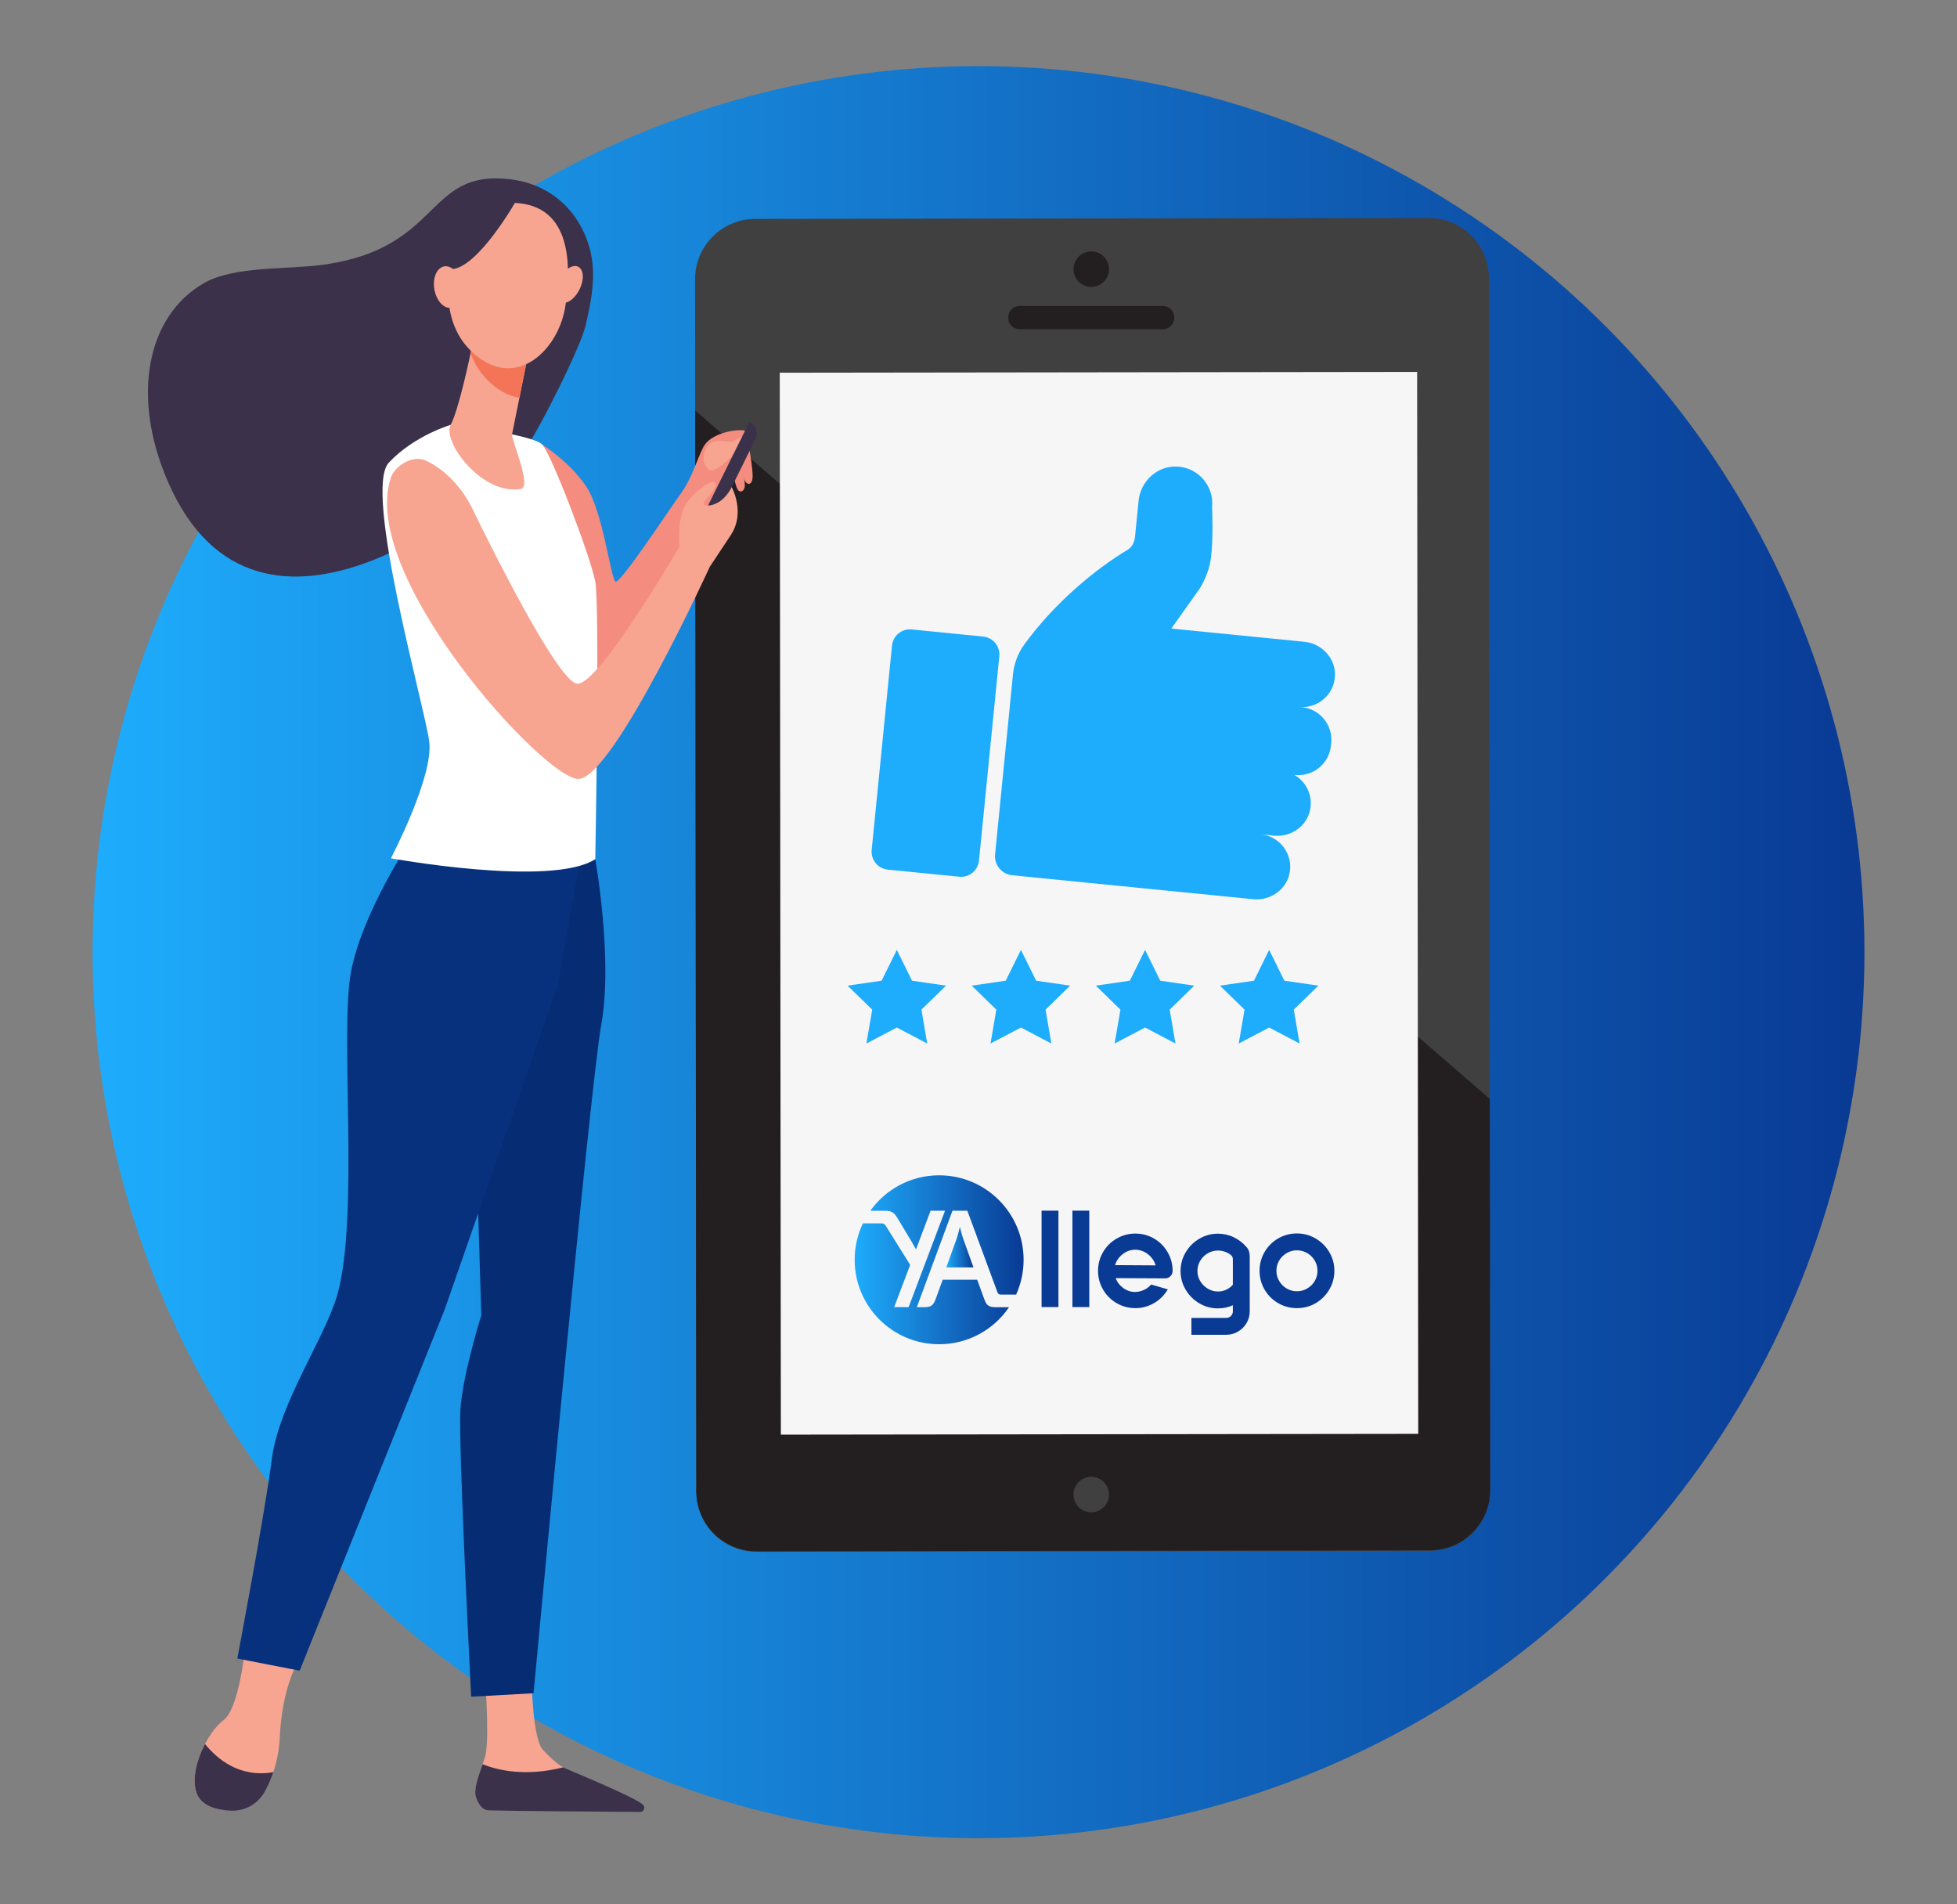
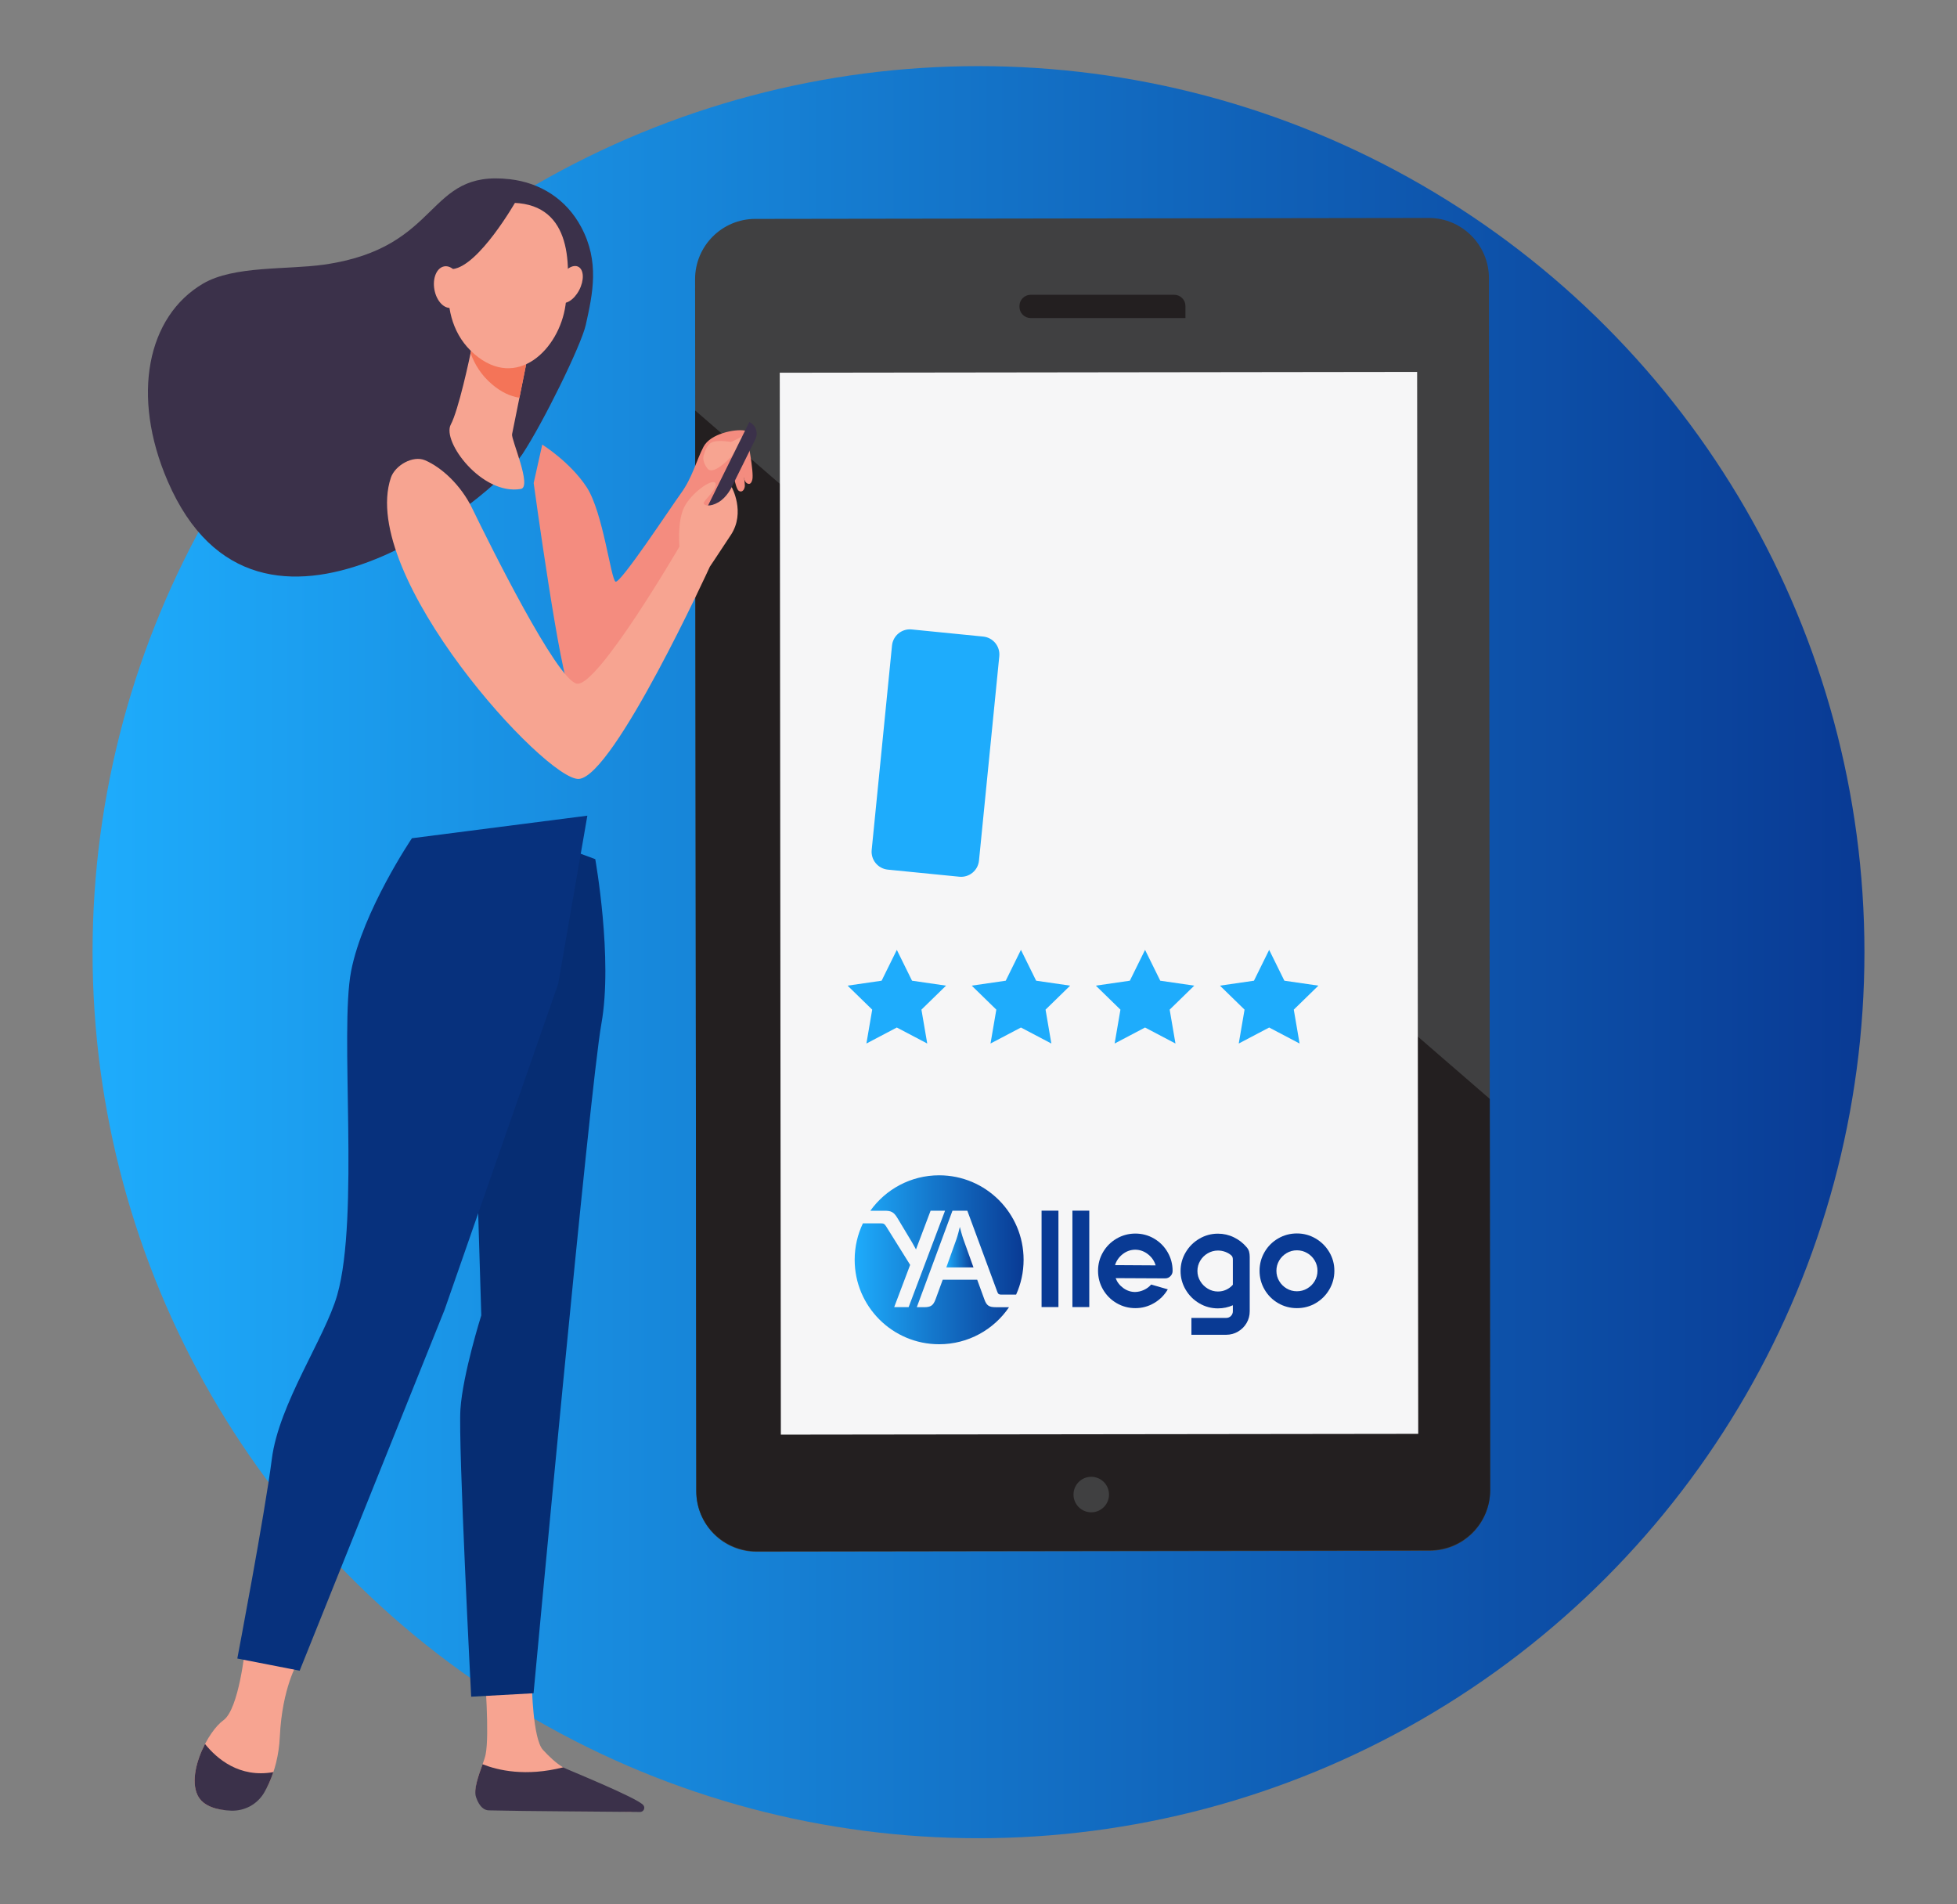
<svg xmlns="http://www.w3.org/2000/svg" version="1.1" id="Layer_1" x="0px" y="0px" width="370px" height="360px" viewBox="0 0 370 360" enable-background="new 0 0 370 360" xml:space="preserve">
  <rect x="0" y="0" width="370" height="360" fill="#808080" stroke="none" />
  <g id="Layer_2">
    <linearGradient id="SVGID_1_" gradientUnits="userSpaceOnUse" x1="34.22" y1="612.891" x2="369.22" y2="612.891" gradientTransform="matrix(1 0 0 1 -16.72 -432.891)">
      <stop offset="0" style="stop-color:#1EACFC" />
      <stop offset="1" style="stop-color:#093A94" />
    </linearGradient>
    <circle fill="url(#SVGID_1_)" cx="185" cy="180" r="167.5" />
  </g>
  <g>
    <path fill="#404041" d="M281.738,281.759c0.004,6.298-5.09,11.403-11.385,11.411l-127.299,0.178   c-6.295,0.007-11.402-5.088-11.408-11.386l-0.231-229.173c-0.004-6.292,5.093-11.404,11.384-11.408l127.3-0.18   c6.296-0.009,11.403,5.092,11.407,11.384L281.738,281.759z" />
    <path fill="#231F20" d="M131.433,77.596l0.213,204.269c0.008,6.293,5.113,11.394,11.411,11.384l127.296-0.179   c6.295-0.009,11.389-5.112,11.385-11.403l-0.076-73.93L131.433,77.596z" />
    <polygon fill="#F6F6F7" points="267.93,70.307 268.138,271.057 147.632,271.207 147.424,70.461  " />
    <g>
-       <path fill="#231F20" d="M222.008,60.123c0,1.16-0.951,2.113-2.116,2.113h-27.147c-1.165,0-2.116-0.953-2.116-2.113v-0.168    c0-1.162,0.951-2.115,2.116-2.115h27.147c1.165,0,2.116,0.953,2.116,2.115V60.123z" />
-       <circle fill="#231F20" cx="206.319" cy="50.881" r="3.357" />
+       <path fill="#231F20" d="M222.008,60.123h-27.147c-1.165,0-2.116-0.953-2.116-2.113v-0.168    c0-1.162,0.951-2.115,2.116-2.115h27.147c1.165,0,2.116,0.953,2.116,2.115V60.123z" />
    </g>
    <circle fill="#404041" cx="206.319" cy="282.534" r="3.357" />
  </g>
  <g>
    <polygon fill="#1EACFC" points="169.558,179.567 172.433,185.395 178.864,186.328 174.211,190.864 175.309,197.269    169.558,194.244 163.806,197.269 164.904,190.864 160.251,186.328 166.682,185.395  " />
    <polygon fill="#1EACFC" points="193.023,179.567 195.899,185.395 202.329,186.328 197.677,190.864 198.775,197.269    193.023,194.244 187.272,197.269 188.369,190.864 183.717,186.328 190.148,185.395  " />
    <polygon fill="#1EACFC" points="216.49,179.567 219.365,185.395 225.795,186.328 221.143,190.864 222.24,197.269 216.49,194.244    210.738,197.269 211.835,190.864 207.183,186.328 213.614,185.395  " />
    <polygon fill="#1EACFC" points="239.954,179.567 242.83,185.395 249.261,186.328 244.609,190.864 245.706,197.269 239.954,194.244    234.203,197.269 235.301,190.864 230.649,186.328 237.079,185.395  " />
  </g>
  <g>
    <path fill="#F48C7F" d="M100.899,91.313l1.622-7.268c0,0,5.307,3.317,8.402,8.059c3.095,4.74,4.568,17.38,5.453,17.853   c0.885,0.475,10.68-14.395,12.392-16.738c2.117-2.9,2.909-6.228,4.236-8.754c1.327-2.529,5.997-3.391,7.767-3.074   c1.769,0.317-2.43,7.711-2.43,7.711s-10.614,18.171-14.15,28.126c-3.539,9.954-14.595,14.694-16.363,13.271   C106.058,129.077,100.899,91.313,100.899,91.313z" />
    <path fill="#F7A491" d="M133.121,85.854c0,0,0.441-1.913,1.634-2.305c1.191-0.392,3.266-0.043,3.397,0   c0.133,0.043,2.427-1.174,2.427-1.174l-1.897,3.479c0,0-3.707,4.306-4.941,2.695C132.504,86.941,133.121,85.854,133.121,85.854z" />
    <path fill="#F48C7F" d="M141.241,82.536c0,0,1.338,6.71,1,8.116c-0.339,1.41-1.192,0.655-1.353,0.349   c-0.659-1.262-1.118-5.567-1.118-5.567L141.241,82.536z" />
    <path fill="#F48C7F" d="M138.358,88.116c0,0,0.638,4.162,1.295,4.652c0.427,0.318,0.971,0.129,1.147-0.711   c0.176-0.841-0.854-5.971-0.854-5.971L138.358,88.116z" />
    <path fill="#3B314A" d="M134.456,99.926l-2.221-1.067l9.435-19.074l0,0c1.228,0.589,1.737,2.047,1.14,3.256L134.456,99.926z" />
    <path fill="#3B314A" d="M110.748,61.425c1.33-5.967,2.635-11.967-0.876-18.521c-2.841-5.303-7.752-8.354-13.436-9.02   C80.33,32.003,83.773,46.817,61.263,50.026c-6.994,0.994-17.027,0.16-22.868,3.586c-10.545,6.19-13.676,21.188-6.683,37.364   c17.124,39.608,61.842,2.708,67.033-5.092C102.608,80.083,109.89,65.266,110.748,61.425z" />
    <path fill="#F7A491" d="M46.338,311.619c0,0-1.146,11.474-4.096,13.58c-2.947,2.106-6.879,9.901-4.912,14.116   c0.613,1.314,1.842,2.077,3.24,2.5c4.142,1.258,8.549-0.859,10.312-4.76c0.984-2.18,1.85-5.086,2.024-8.748   c0.44-9.324,3.39-14.064,3.39-14.064L46.338,311.619z" />
    <path fill="#F7A491" d="M91.643,316.313c0,0,0.929,11.578,0.174,15.34c-0.404,2.017-2.653,6.164-1.622,8.061   c1.032,1.896,2.212,2.369,2.212,2.369l26.742,0.423c1.457,0.024,0.496-0.896-0.679-1.747c-1.924-1.391-3.476-2.309-9.615-5.23   c-0.401-0.19-1.86-1.102-2.385-1.418c-1.335-0.801-2.674-2.061-3.827-3.323c-1.92-2.103-2.086-12.298-2.086-12.298L91.643,316.313z   " />
    <path fill="#062D73" d="M112.544,162.416c0,0,3.368,18.798,1.156,31.122c-2.211,12.323-12.823,126.557-12.823,126.557   l-11.794,0.654c0,0-2.473-47.717-2.031-54.354c0.443-6.635,3.942-17.74,3.942-17.74l-1.173-38.527l14.883-50.612L112.544,162.416z" />
    <path fill="#07317D" d="M77.881,158.462c0,0-9.286,13.746-11.497,25.122s1.622,46.337-2.63,61.244   c-2.302,8.069-11.029,20.533-12.357,30.96c-1.326,10.43-6.53,37.743-6.53,37.743l11.789,2.298l27.396-68.219l21.491-61.658   l5.505-31.755L77.881,158.462z" />
-     <path fill="#FFFFFF" d="M85.399,80.253c0,0-7.033,2.008-11.898,7.223c-4.864,5.213,6.764,46.027,7.649,52.663   c0.884,6.635-7.247,22.116-7.247,22.116s30.386,5.533,38.642,0.161c0,0,0.884-47.718,0-52.46   c-0.885-4.738-8.256-24.015-10.023-25.911C100.751,82.147,85.399,80.253,85.399,80.253z" />
    <path fill="#F7A491" d="M73.899,90.312c0.785-2.336,4.163-4.28,6.453-3.305c3.141,1.338,6.784,4.696,8.901,9.047   c3.538,7.268,15.92,32.231,19.753,33.181c3.833,0.948,19.457-25.913,19.457-25.913s-0.44-4.74,0.886-7.426   c1.326-2.688,5.307-5.53,5.896-4.583c0.589,0.949-2.211,3.318-2.211,3.792c0,0.476,1.18,0.791,2.8-0.158   c1.623-0.946,2.501-2.865,2.501-2.865s2.658,4.763-0.142,9.028c-2.802,4.267-3.979,6.005-3.979,6.005s-18.133,39.659-24.766,40.134   C103.272,147.688,67.691,108.804,73.899,90.312z" />
    <path fill="#F7A491" d="M89.492,64.097c0,0-0.063,0.354-0.179,0.959c-0.548,2.908-2.659,12.553-4.085,15.203   c-1.724,3.204,5.9,13.423,13.237,12.176c2.186-0.371-1.846-9.388-1.651-10.345c0.371-1.827,0.874-4.321,1.388-6.88   c0.29-1.442,0.585-2.905,0.86-4.28c0.785-3.907,1.425-7.104,1.425-7.104L89.492,64.097z" />
    <path fill="#F47458" d="M89.314,65.056c0.115-0.604,0.179-0.959,0.179-0.959l10.995-0.271c0,0-0.64,3.196-1.425,7.104   c-0.274,1.367-0.567,2.821-0.855,4.255c-1.698-0.244-3.472-1.057-5.25-2.587c-1.938-1.669-3.211-3.675-3.977-5.817   C89.115,66.099,89.228,65.509,89.314,65.056z" />
    <path fill="#F7A491" d="M96.106,38.345c0,0-4.483,0.613-7.731,4.743c-3.249,4.133-6.751,16.911,1.32,23.858   c8.069,6.946,16.043-0.916,17.224-9.255C108.102,49.354,107.863,38.042,96.106,38.345z" />
    <path fill="#F7A491" d="M109.503,54.843c-0.964,1.842-2.581,2.859-3.611,2.276c-1.032-0.584-1.087-2.55-0.123-4.391   c0.962-1.841,2.58-2.861,3.61-2.276C110.409,51.034,110.465,53,109.503,54.843z" />
    <path fill="#3B314A" d="M97.474,38.151c0,0-6.926,12.15-11.879,12.714c-4.952,0.56-5.604,7.017-5.604,7.017   s1.771-14.879,6.675-17.746C91.57,37.265,97.474,38.151,97.474,38.151z" />
    <path fill="#F7A491" d="M87.214,53.759c0.403,2.158-0.405,4.137-1.808,4.421c-1.403,0.282-2.865-1.237-3.269-3.396   s0.406-4.137,1.81-4.42C85.349,50.081,86.812,51.602,87.214,53.759z" />
    <path fill="#3B314A" d="M51.685,335.005c-6.423,1.149-10.698-2.545-12.922-5.313c-1.634,3.136-2.635,7.048-1.433,9.623   c1.057,2.268,3.937,2.887,6.371,2.975c2.575,0.096,4.98-1.231,6.257-3.436C50.554,337.826,51.17,336.544,51.685,335.005z" />
    <path fill="#3B314A" d="M106.465,334.106c-7.073,1.786-12.3,0.572-15.226-0.587c-0.754,2.101-1.753,4.739-1.223,6.259   c0.649,1.862,1.573,2.438,2.39,2.457c6.461,0.168,23.664,0.24,28.591,0.305c0.688,0.01,1.066-0.78,0.623-1.301   C120.401,339.805,106.992,334.427,106.465,334.106z" />
  </g>
  <g>
    <g>
      <g>
-         <path fill="#1EACFC" d="M246.14,133.687l-0.516-0.051c3.424,0.34,6.469-2.189,6.758-5.633c0.285-3.395-2.367-6.338-5.759-6.675     l-24.604-2.447c-0.013-0.001-0.556-0.069-0.546-0.082l5.298-7.465c1.141-1.8,1.903-3.821,2.186-5.932     c0.473-3.495,0.207-9.545,0.207-9.545c0.392-3.944-2.574-7.442-6.569-7.659c-3.758-0.206-6.96,2.741-7.332,6.491     c0,0-0.435,4.383-0.673,6.789c-0.098,0.987-0.556,1.955-1.402,2.461c-6.225,3.733-13.908,10.145-19.54,17.907     c-1.199,1.655-1.929,3.609-2.13,5.647l-3.381,34.013c-0.197,1.986,1.251,3.756,3.237,3.953l20.159,2.007l11.13,1.106     l14.272,1.417c3.391,0.337,6.568-2.026,6.959-5.41c0.396-3.433-2.095-6.511-5.518-6.851l2.485,0.245     c3.232,0.321,6.291-1.822,6.864-5.021c0.478-2.664-0.806-5.164-2.946-6.424c-0.019-0.011-0.011-0.033,0.008-0.033l0.078,0.007     c3.402,0.341,6.431-2.145,6.769-5.548l0.05-0.496C252.023,137.059,249.54,134.023,246.14,133.687z" />
        <path fill="#1EACFC" d="M185.887,120.337l-13.524-1.346c-1.866-0.186-3.531,1.178-3.717,3.047l-3.84,38.634     c-0.186,1.871,1.178,3.536,3.045,3.724l13.523,1.342c1.865,0.186,3.53-1.179,3.718-3.047l3.839-38.635     C189.116,122.186,187.752,120.522,185.887,120.337z" />
      </g>
    </g>
  </g>
  <g>
    <g>
      <g>
        <g>
          <linearGradient id="SVGID_2_" gradientUnits="userSpaceOnUse" x1="161.588" y1="238.15" x2="193.526" y2="238.15">
            <stop offset="0" style="stop-color:#1EACFC" />
            <stop offset="1" style="stop-color:#093A94" />
          </linearGradient>
          <path fill="url(#SVGID_2_)" d="M186.086,245.571l-1.332-3.646h-6.52l-1.333,3.648c-0.452,1.227-0.906,1.543-2.207,1.543h-1.358      l1.014-2.745c0.021-0.046,0.038-0.089,0.053-0.136l5.674-15.353h2.813l5.672,15.349c0.143,0.426,0.367,0.505,0.758,0.505h2.791      c0.91-2.009,1.416-4.239,1.416-6.586c0-8.821-7.149-15.969-15.969-15.969c-5.364,0-10.109,2.644-13.006,6.701h2.643      c1.265,0,1.775,0.196,2.508,1.425l2.734,4.551c0.281,0.475,0.545,0.958,0.744,1.334l2.763-7.315h2.73l-6.884,18.228h-2.73      l3.018-7.988l-4.526-7.256c-0.317-0.515-0.524-0.596-1.021-0.596h-3.385c-0.998,2.085-1.557,4.42-1.557,6.886      c0,8.82,7.148,15.968,15.969,15.968c5.496,0,10.342-2.775,13.215-7.002h-2.501C186.963,247.116,186.514,246.8,186.086,245.571z" />
        </g>
        <g>
          <linearGradient id="SVGID_3_" gradientUnits="userSpaceOnUse" x1="178.915" y1="235.769" x2="184.049" y2="235.769">
            <stop offset="0" style="stop-color:#1EACFC" />
            <stop offset="1" style="stop-color:#093A94" />
          </linearGradient>
          <path fill="url(#SVGID_3_)" d="M181.472,231.944c-0.118,0.492-0.383,1.568-0.632,2.277l-1.925,5.373h5.134l-1.925-5.373      C181.876,233.513,181.596,232.437,181.472,231.944z" />
        </g>
      </g>
    </g>
    <g>
      <path fill="#093A94" d="M200.114,247.091h-3.189v-18.225h3.189V247.091z" />
      <path fill="#093A94" d="M205.944,247.091h-3.188v-18.225h3.188V247.091z" />
      <path fill="#093A94" d="M221.29,241.246c-0.273,0.282-0.608,0.421-1.003,0.421l-9.361-0.045c0.288,0.76,0.773,1.387,1.458,1.879    c0.683,0.495,1.427,0.741,2.231,0.741c0.577-0.015,1.136-0.148,1.676-0.399c0.538-0.248,0.989-0.588,1.354-1.012l3.145,0.91    c-0.639,1.092-1.504,1.959-2.598,2.596c-1.093,0.639-2.271,0.958-3.53,0.958c-1.275,0-2.456-0.315-3.542-0.944    c-1.086-0.631-1.943-1.489-2.574-2.574c-0.629-1.088-0.945-2.266-0.945-3.544c0-1.274,0.316-2.451,0.945-3.528    c0.631-1.08,1.488-1.934,2.574-2.564c1.086-0.629,2.267-0.945,3.542-0.945c1.276,0,2.453,0.316,3.53,0.945    c1.078,0.631,1.934,1.488,2.563,2.574c0.631,1.086,0.945,2.268,0.945,3.543C221.699,240.636,221.564,240.967,221.29,241.246z     M212.27,237.078c-0.714,0.556-1.199,1.25-1.458,2.084l7.677,0.046c-0.244-0.834-0.722-1.534-1.435-2.096    c-0.715-0.562-1.512-0.851-2.393-0.866C213.781,236.246,212.984,236.523,212.27,237.078z" />
      <path fill="#093A94" d="M236.153,236.589c0.084,0.289,0.125,0.631,0.125,1.025v10.273c0,0.804-0.196,1.545-0.592,2.221    c-0.395,0.676-0.934,1.214-1.617,1.616c-0.684,0.403-1.427,0.604-2.232,0.604h-6.582v-3.188h6.582c0.35,0,0.646-0.123,0.889-0.367    c0.243-0.243,0.364-0.537,0.364-0.887v-1.139c-0.88,0.395-1.822,0.591-2.824,0.591c-1.261,0-2.435-0.317-3.52-0.956    c-1.086-0.64-1.948-1.5-2.585-2.586c-0.639-1.085-0.957-2.258-0.957-3.52c0-1.26,0.318-2.434,0.957-3.518    c0.637-1.086,1.499-1.949,2.585-2.586c1.085-0.638,2.259-0.958,3.52-0.958c1.062,0,2.065,0.229,3.007,0.685    c0.941,0.453,1.746,1.078,2.414,1.867C235.914,236.026,236.071,236.3,236.153,236.589z M231.815,243.819    c0.484-0.219,0.91-0.533,1.274-0.945v-4.713c0-0.198-0.019-0.357-0.057-0.479s-0.103-0.229-0.194-0.32    c-0.303-0.288-0.684-0.52-1.139-0.693c-0.455-0.175-0.934-0.264-1.435-0.264c-0.684,0-1.325,0.177-1.925,0.525    c-0.6,0.35-1.074,0.819-1.424,1.41c-0.349,0.594-0.523,1.24-0.523,1.938c0,0.684,0.178,1.322,0.535,1.913    c0.355,0.593,0.831,1.067,1.424,1.424c0.592,0.357,1.229,0.535,1.913,0.535C230.811,244.15,231.326,244.042,231.815,243.819z" />
      <path fill="#093A94" d="M241.656,246.351c-1.086-0.631-1.944-1.489-2.574-2.574c-0.63-1.088-0.945-2.266-0.945-3.544    c0-1.274,0.315-2.455,0.945-3.542c0.63-1.085,1.488-1.944,2.574-2.573c1.085-0.63,2.267-0.945,3.542-0.945    s2.456,0.318,3.543,0.956c1.084,0.639,1.946,1.496,2.584,2.576c0.639,1.077,0.957,2.254,0.957,3.528    c0,1.278-0.318,2.456-0.957,3.544c-0.638,1.085-1.496,1.943-2.574,2.574c-1.078,0.629-2.262,0.944-3.553,0.944    C243.922,247.295,242.74,246.979,241.656,246.351z M247.145,243.581c0.6-0.349,1.074-0.818,1.424-1.412    c0.35-0.593,0.523-1.236,0.523-1.937c0-0.696-0.174-1.343-0.523-1.936s-0.824-1.062-1.424-1.411s-1.249-0.525-1.947-0.525    c-0.699,0-1.344,0.176-1.937,0.525c-0.592,0.35-1.063,0.818-1.413,1.411c-0.35,0.593-0.523,1.239-0.523,1.936    c0,0.7,0.174,1.344,0.523,1.937c0.351,0.594,0.821,1.063,1.413,1.412c0.593,0.352,1.237,0.523,1.937,0.523    C245.896,244.104,246.545,243.933,247.145,243.581z" />
    </g>
  </g>
</svg>